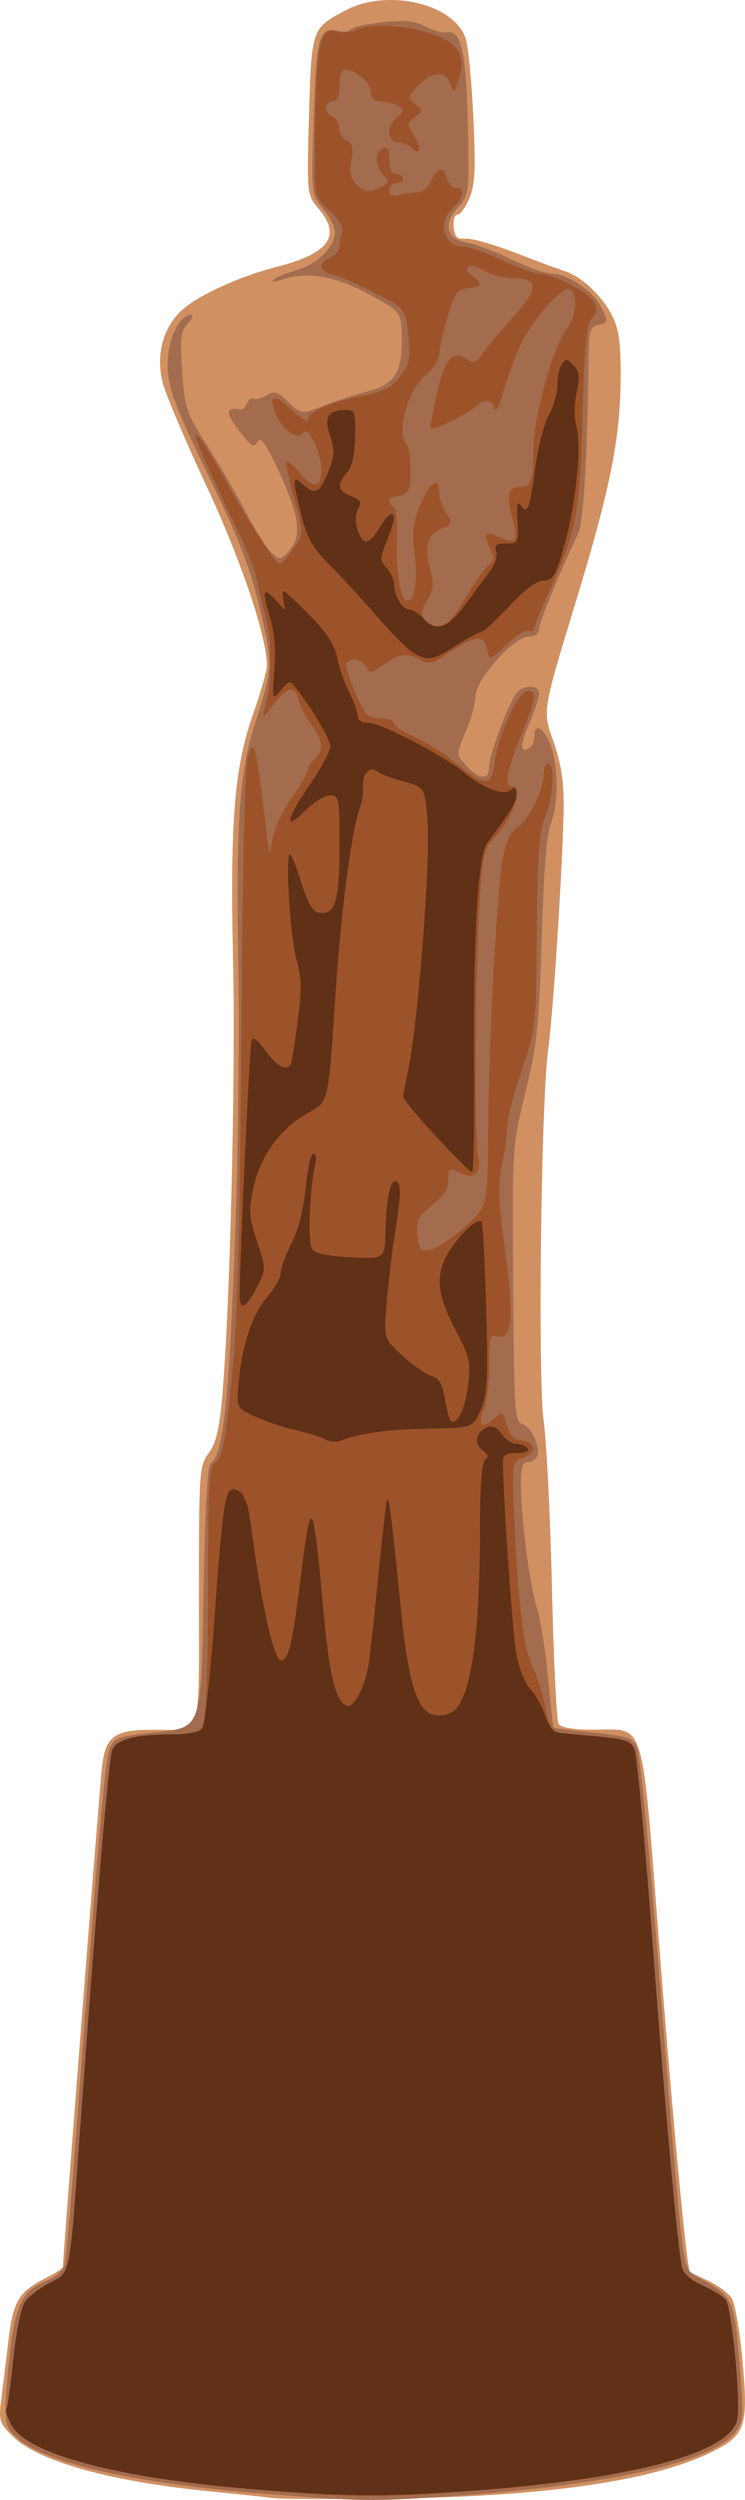
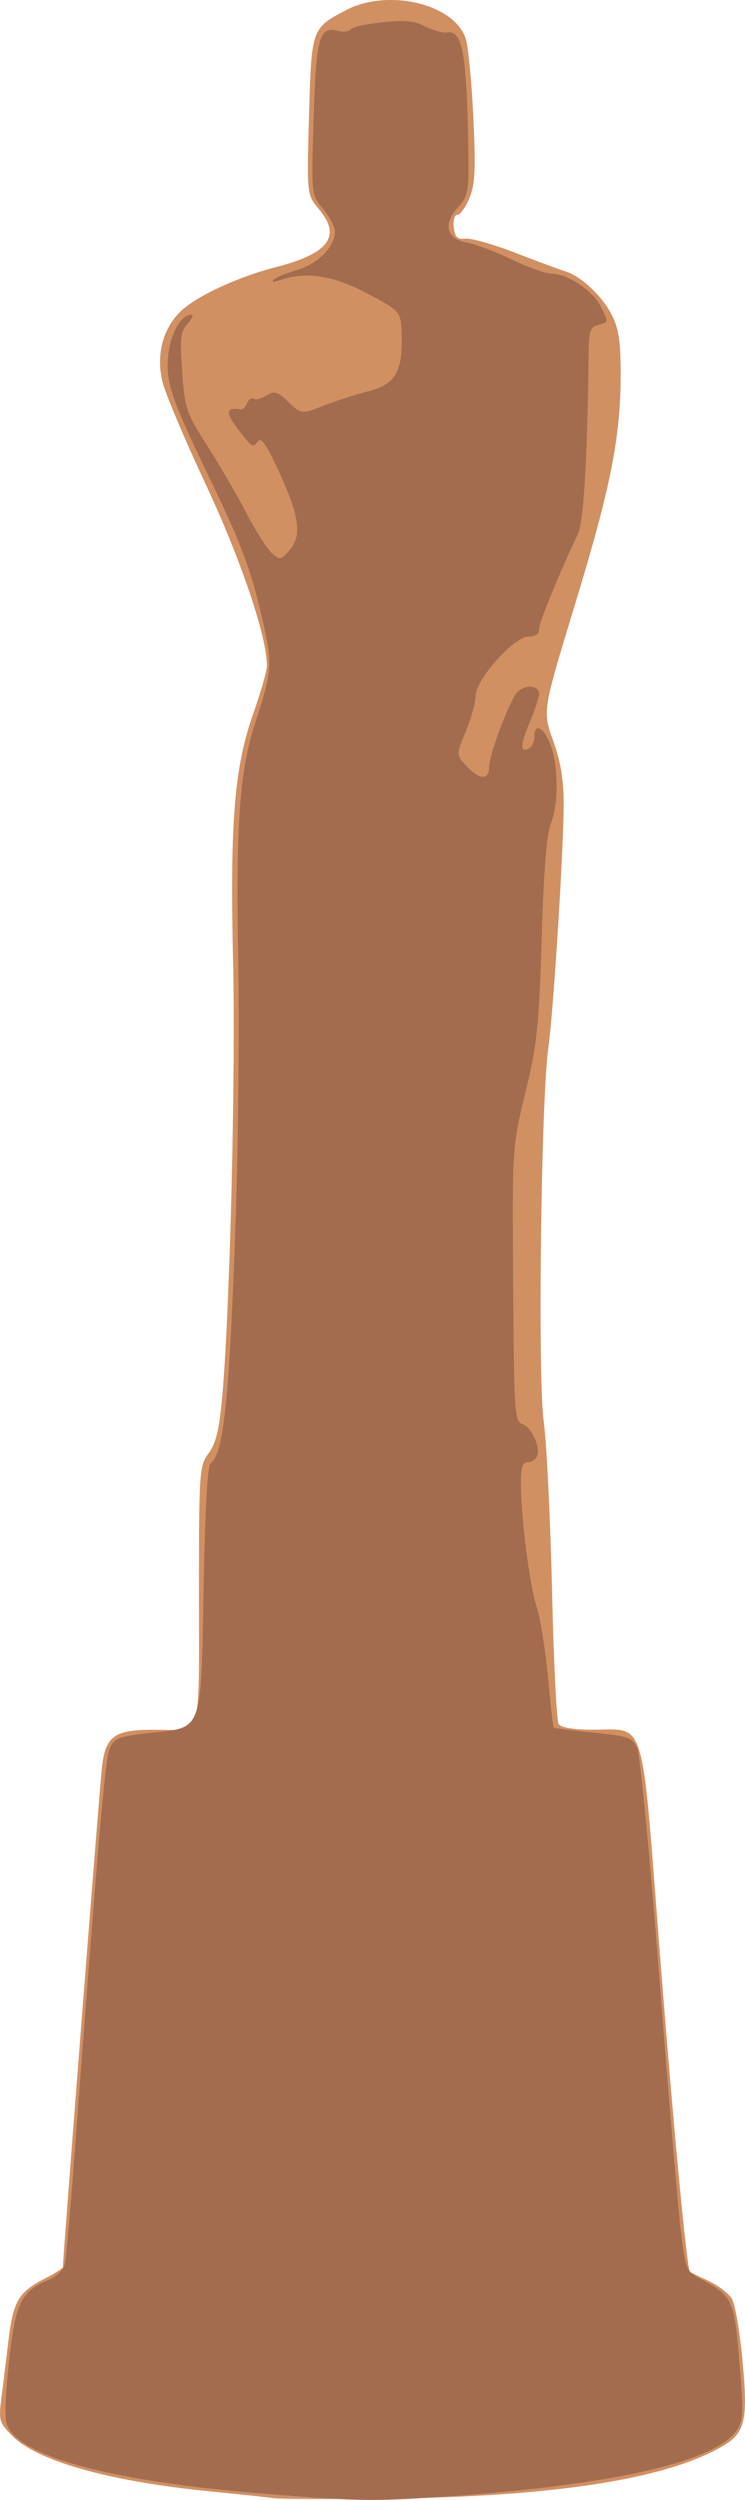
<svg xmlns="http://www.w3.org/2000/svg" width="43.466mm" height="145.834mm" viewBox="0 0 43.466 145.834" version="1.1" id="svg1" xml:space="preserve">
  <defs id="defs1" />
  <g id="g202913" transform="translate(-93.528,-68.019)">
    <path style="display:inline;fill:#d19062" d="m 109.501,213.749 c -0.437,-0.059 -2.103,-0.237 -3.704,-0.394 -5.832,-0.573 -10.069,-1.757 -11.538,-3.226 -0.772,-0.772 -0.815,-0.915 -0.656,-2.165 0.094,-0.736 0.283,-2.277 0.42,-3.426 0.275,-2.296 0.591,-2.822 2.183,-3.634 0.546,-0.279 0.992,-0.564 0.992,-0.634 0,-0.556 2.151,-28.09 2.279,-29.171 0.215,-1.819 0.715,-2.176 3.05,-2.176 2.853,0 2.609,0.736 2.609,-7.844 0,-7.273 0.019,-7.549 0.566,-8.289 0.434,-0.587 0.62,-1.372 0.796,-3.363 0.446,-5.041 0.781,-18.556 0.628,-25.351 -0.184,-8.158 0.074,-11.3 1.185,-14.45 0.43,-1.22 0.785,-2.46 0.788,-2.754 0.016,-1.671 -1.499,-6.175 -3.558,-10.577 -1.225,-2.619 -2.363,-5.31 -2.528,-5.979 -0.381,-1.543 -0.011,-3.056 0.999,-4.081 0.889,-0.901 3.35,-2.054 5.637,-2.64 3.053,-0.782 3.809,-1.799 2.497,-3.358 -0.718,-0.853 -0.718,-0.853 -0.589,-5.438 0.143,-5.117 0.147,-5.128 2.144,-6.181 2.472,-1.303 6.374,-0.367 7.005,1.679 0.146,0.474 0.344,2.537 0.44,4.586 0.143,3.041 0.1,3.904 -0.231,4.696 -0.223,0.534 -0.539,0.971 -0.701,0.971 -0.166,0 -0.259,0.318 -0.212,0.728 0.067,0.581 0.206,0.715 0.688,0.663 0.333,-0.036 1.642,0.337 2.91,0.828 1.268,0.491 2.574,0.975 2.902,1.075 0.925,0.282 2.152,1.431 2.722,2.549 0.404,0.792 0.517,1.554 0.516,3.472 -0.002,3.673 -0.577,6.568 -2.667,13.423 -1.891,6.203 -1.891,6.203 -1.272,7.938 0.444,1.244 0.618,2.296 0.614,3.719 -0.008,2.765 -0.598,12.106 -0.898,14.239 -0.421,2.987 -0.62,19.185 -0.267,21.744 0.17,1.237 0.388,5.642 0.483,9.79 0.095,4.147 0.269,7.689 0.387,7.871 0.137,0.211 0.866,0.331 2.021,0.331 3.089,0 2.797,-0.963 3.859,12.7 0.8,10.287 1.602,18.793 1.784,18.934 0.032,0.025 0.514,0.258 1.071,0.517 0.557,0.26 1.171,0.722 1.366,1.028 0.195,0.306 0.48,1.967 0.634,3.692 0.341,3.824 0.171,4.304 -1.884,5.304 -3.387,1.649 -9.622,2.552 -18.459,2.674 -3.42,0.047 -6.575,0.037 -7.011,-0.023 z" id="path202917" />
    <path style="display:inline;fill:#a36c4e" d="m 108.947,213.492 c -8.673,-0.701 -13.992,-2.08 -14.953,-3.876 -0.207,-0.388 -0.195,-1.408 0.044,-3.697 0.366,-3.496 0.707,-4.228 2.273,-4.882 0.529,-0.221 0.927,-0.602 1.004,-0.96 0.07,-0.327 0.306,-2.975 0.525,-5.885 1.479,-19.639 1.824,-23.621 2.097,-24.209 0.281,-0.605 0.519,-0.684 2.819,-0.926 2.512,-0.265 2.512,-0.265 2.644,-7.881 0.088,-5.094 0.228,-7.679 0.422,-7.805 0.753,-0.489 1.096,-3.814 1.452,-14.079 0.154,-4.438 0.223,-11.284 0.154,-15.214 -0.142,-8.062 0.069,-11.027 0.991,-13.891 1.032,-3.204 1.04,-3.417 0.272,-6.66 -0.535,-2.258 -1.183,-3.977 -2.624,-6.966 -2.596,-5.386 -2.879,-6.196 -2.725,-7.803 0.121,-1.263 0.754,-2.383 1.345,-2.383 0.146,0 0.05,0.237 -0.213,0.527 -0.412,0.455 -0.455,0.838 -0.317,2.8 0.152,2.147 0.232,2.385 1.453,4.301 0.711,1.116 1.738,2.882 2.282,3.925 0.544,1.043 1.215,2.101 1.491,2.351 0.478,0.432 0.529,0.424 1.044,-0.177 0.731,-0.852 0.574,-1.976 -0.643,-4.611 -0.746,-1.615 -1.029,-2.009 -1.225,-1.706 -0.214,0.331 -0.34,0.288 -0.79,-0.268 -1.133,-1.402 -1.176,-1.78 -0.182,-1.616 0.113,0.019 0.274,-0.145 0.358,-0.364 0.084,-0.219 0.254,-0.335 0.379,-0.258 0.124,0.077 0.465,-0.009 0.757,-0.192 0.46,-0.287 0.631,-0.236 1.281,0.387 0.75,0.719 0.75,0.719 2.059,0.206 0.72,-0.282 1.88,-0.656 2.579,-0.831 1.56,-0.391 2.013,-1.127 1.965,-3.191 -0.034,-1.461 -0.034,-1.461 -1.966,-2.496 -2.001,-1.071 -3.609,-1.327 -5.105,-0.81 -0.416,0.144 -0.563,0.136 -0.397,-0.022 0.146,-0.137 0.764,-0.392 1.375,-0.565 1.183,-0.336 2.197,-1.36 2.197,-2.219 0,-0.287 -0.311,-0.892 -0.692,-1.344 -0.692,-0.823 -0.692,-0.823 -0.551,-5.276 0.15,-4.761 0.32,-5.379 1.406,-5.107 0.329,0.083 0.664,0.045 0.744,-0.084 0.08,-0.129 0.91,-0.316 1.845,-0.416 1.317,-0.141 1.886,-0.086 2.524,0.243 0.453,0.234 1.022,0.391 1.265,0.349 0.941,-0.162 1.19,1.392 1.249,7.774 0.014,1.498 -0.077,1.864 -0.601,2.422 -0.903,0.961 -0.695,1.847 0.485,2.056 0.509,0.09 1.7,0.538 2.646,0.996 0.946,0.457 2.003,0.831 2.35,0.831 0.888,2.94e-4 2.354,0.971 2.816,1.865 0.494,0.956 0.494,0.957 -0.139,1.123 -0.45,0.118 -0.532,0.369 -0.547,1.685 -0.073,6.25 -0.289,9.816 -0.637,10.542 -1.047,2.183 -2.255,5.142 -2.255,5.523 0,0.275 -0.224,0.43 -0.623,0.43 -0.845,0 -3.079,2.516 -3.08,3.47 -5.7e-4,0.381 -0.257,1.307 -0.569,2.059 -0.568,1.366 -0.568,1.366 0.046,2.02 0.77,0.82 1.315,0.837 1.315,0.042 0,-0.688 1.144,-3.749 1.612,-4.313 0.414,-0.499 1.299,-0.467 1.299,0.046 0,0.228 -0.254,1.005 -0.565,1.728 -0.553,1.285 -0.547,1.79 0.018,1.441 0.155,-0.096 0.282,-0.415 0.282,-0.71 0,-0.805 0.581,-0.45 0.954,0.583 0.446,1.233 0.448,3.429 0.006,4.516 -0.247,0.606 -0.42,2.757 -0.541,6.713 -0.157,5.157 -0.265,6.183 -0.948,8.996 -0.771,3.175 -0.771,3.175 -0.716,11.181 0.051,7.462 0.087,8.017 0.533,8.159 0.535,0.17 1.071,1.332 0.864,1.872 -0.074,0.193 -0.317,0.351 -0.54,0.351 -0.307,0 -0.405,0.304 -0.403,1.257 0.003,2.002 0.504,5.913 0.923,7.21 0.212,0.655 0.505,2.489 0.653,4.076 0.148,1.587 0.299,2.913 0.337,2.947 0.038,0.034 1.08,0.164 2.315,0.289 2.032,0.206 2.275,0.291 2.552,0.889 0.168,0.364 0.74,6.257 1.272,13.097 0.532,6.839 1.098,13.553 1.258,14.918 0.277,2.358 0.331,2.504 1.082,2.91 1.98,1.072 2.038,1.193 2.352,4.852 0.253,2.948 0.237,3.445 -0.13,4.005 -1.198,1.829 -7.058,3.19 -16.635,3.865 -4.594,0.324 -5.379,0.314 -10.955,-0.137 z" id="path202916" />
-     <path style="display:inline;fill:#9d532a" d="m 108.098,213.213 c -7.824,-0.656 -13.04,-2.062 -13.914,-3.752 -0.223,-0.431 -0.351,-0.837 -0.285,-0.903 0.066,-0.066 0.247,-1.361 0.401,-2.878 0.155,-1.517 0.455,-3.024 0.667,-3.35 0.212,-0.326 0.855,-0.831 1.428,-1.124 1.252,-0.639 1.18,-0.312 1.734,-7.942 1.06,-14.618 1.74,-22.669 1.959,-23.179 0.265,-0.62 1.372,-0.891 3.665,-0.895 1.253,-0.003 1.422,-0.072 1.654,-0.682 0.144,-0.38 0.258,-3.81 0.258,-7.792 0,-5.702 0.071,-7.155 0.358,-7.325 0.452,-0.267 0.643,-1.134 0.978,-4.445 0.406,-4.015 0.524,-8.299 0.625,-22.754 0.055,-7.808 0.2,-13.554 0.356,-14.023 0.384,-1.157 0.496,-0.713 1.093,4.366 0.171,1.455 0.171,1.455 0.359,0.385 0.103,-0.589 0.607,-1.66 1.12,-2.38 0.512,-0.721 0.932,-1.445 0.932,-1.61 0,-0.165 0.179,-0.447 0.397,-0.629 0.55,-0.456 0.496,-1.126 -0.157,-1.956 -0.305,-0.387 -0.641,-1.028 -0.747,-1.425 -0.257,-0.962 -0.652,-0.908 -1.5,0.206 -0.607,0.797 -0.679,0.834 -0.516,0.265 0.437,-1.525 0.462,-3.79 0.059,-5.38 -0.227,-0.898 -0.487,-1.989 -0.576,-2.426 -0.09,-0.437 -0.63,-1.758 -1.201,-2.937 -0.571,-1.179 -1.4,-2.965 -1.842,-3.969 -0.981,-2.227 -0.313,-1.49 1.345,1.482 1.329,2.383 2.887,4.763 3.117,4.761 0.091,-0.001 0.443,-0.408 0.781,-0.905 0.615,-0.903 0.615,-0.903 0.046,-2.932 -0.313,-1.116 -0.515,-2.083 -0.45,-2.149 0.066,-0.066 0.431,0.25 0.812,0.702 0.782,0.93 1.226,0.841 1.226,-0.246 0,-0.972 -0.791,-2.574 -1.058,-2.142 -0.304,0.492 -1.19,-0.098 -1.587,-1.056 -0.489,-1.181 -0.125,-1.284 0.929,-0.262 0.507,0.492 0.922,0.754 0.922,0.584 0,-0.463 1.258,-1.026 3.106,-1.389 1.339,-0.263 1.763,-0.479 2.283,-1.161 0.567,-0.744 0.62,-1.01 0.469,-2.393 -0.169,-1.556 -0.169,-1.556 -1.889,-2.44 -0.946,-0.487 -2.048,-0.973 -2.449,-1.08 -0.893,-0.239 -0.987,-0.637 -0.233,-0.985 0.311,-0.144 0.565,-0.461 0.565,-0.706 0,-0.245 0.067,-0.62 0.149,-0.834 0.089,-0.232 -0.204,-0.719 -0.728,-1.208 -0.859,-0.803 -0.877,-0.863 -0.862,-3.006 0.046,-6.713 0.221,-7.728 1.289,-7.46 0.358,0.09 0.804,0.068 0.992,-0.048 0.694,-0.429 2.913,-0.358 4.401,0.142 1.746,0.586 2.173,1.265 1.705,2.711 -0.266,0.822 -0.297,0.841 -0.472,0.285 -0.253,-0.804 -1.101,-0.762 -1.894,0.094 -0.607,0.655 -0.615,0.707 -0.163,1.058 0.457,0.355 0.456,0.385 -0.024,0.756 -0.477,0.369 -0.479,0.419 -0.045,1.081 0.481,0.734 0.357,1.228 -0.174,0.697 -0.172,-0.172 -0.527,-0.313 -0.789,-0.313 -0.625,0 -0.634,-1.011 -0.013,-1.487 0.405,-0.31 0.413,-0.388 0.066,-0.62 -0.218,-0.146 -0.665,-0.267 -0.992,-0.27 -0.412,-0.003 -0.595,-0.163 -0.595,-0.518 0,-0.529 -0.915,-1.338 -1.514,-1.338 -0.21,0 -0.338,0.351 -0.338,0.926 0,0.647 -0.12,0.926 -0.397,0.926 -0.218,0 -0.397,0.166 -0.397,0.369 0,0.203 0.179,0.437 0.397,0.521 0.218,0.084 0.397,0.398 0.397,0.698 0,0.3 0.191,0.619 0.424,0.709 0.327,0.125 0.388,0.389 0.268,1.144 -0.124,0.774 -0.045,1.082 0.37,1.458 0.445,0.402 0.636,0.428 1.22,0.161 0.66,-0.301 0.672,-0.339 0.24,-0.816 -0.495,-0.548 -0.466,-1.358 0.057,-1.532 0.217,-0.072 0.331,0.171 0.331,0.706 0,0.549 0.13,0.816 0.397,0.816 0.218,0 0.397,0.119 0.397,0.265 0,0.146 -0.179,0.265 -0.397,0.265 -0.218,0 -0.397,0.192 -0.397,0.428 0,0.314 0.158,0.385 0.595,0.268 0.327,-0.088 0.806,-0.161 1.064,-0.163 0.258,-0.002 0.604,-0.301 0.77,-0.665 0.363,-0.798 0.745,-0.852 0.934,-0.132 0.076,0.291 0.303,0.529 0.504,0.529 0.535,0 0.447,0.638 -0.163,1.191 -0.941,0.852 -0.539,2.249 0.648,2.249 0.298,1.15e-4 1.297,0.357 2.22,0.794 0.923,0.436 1.922,0.794 2.22,0.794 0.785,0 2.847,1.089 3.157,1.667 0.193,0.361 0.157,0.612 -0.138,0.937 -0.32,0.353 -0.431,1.519 -0.543,5.711 -0.153,5.677 -0.359,6.733 -2.04,10.422 -0.419,0.92 -0.762,1.793 -0.762,1.94 0,0.147 -0.149,0.213 -0.331,0.146 -0.182,-0.067 -0.771,0.298 -1.308,0.811 -0.977,0.933 -0.977,0.933 -1.155,0.224 -0.208,-0.83 -0.676,-0.765 -2.318,0.321 -0.845,0.559 -1.103,0.62 -1.521,0.359 -0.725,-0.453 -1.248,-0.391 -2.156,0.256 -0.729,0.519 -0.823,0.531 -1.046,0.132 -0.264,-0.473 -0.891,-0.585 -1.127,-0.202 -0.08,0.13 0.149,0.904 0.51,1.72 0.587,1.328 0.74,1.484 1.453,1.484 0.438,0 0.797,0.126 0.797,0.279 0,0.154 0.566,0.529 1.257,0.835 0.691,0.305 1.8,1.013 2.464,1.573 1.598,1.346 1.997,1.321 2.161,-0.135 0.172,-1.522 1.378,-4.139 1.909,-4.139 0.578,0 0.52,0.39 -0.383,2.607 -0.819,2.009 -0.987,2.949 -0.528,2.949 0.726,0 0.129,1.757 -1.011,2.98 -0.626,0.671 -0.698,0.994 -0.88,3.969 -0.253,4.126 -0.298,13.556 -0.07,14.677 0.202,0.994 -0.293,1.357 -1.193,0.875 -0.496,-0.265 -0.55,-0.222 -0.55,0.443 -1e-5,0.527 -0.268,0.95 -0.941,1.487 -0.814,0.649 -0.93,0.881 -0.86,1.72 0.07,0.838 0.164,0.96 0.695,0.903 0.338,-0.036 1.24,-0.618 2.006,-1.293 1.391,-1.227 1.391,-1.227 1.422,-5.754 0.037,-5.375 0.512,-14.041 0.872,-15.911 0.16,-0.832 0.449,-1.45 0.773,-1.652 0.661,-0.412 1.588,-2.22 1.588,-3.094 0,-0.37 0.119,-0.672 0.265,-0.672 0.42,0 0.307,2.037 -0.172,3.117 -0.356,0.802 -0.446,2.037 -0.486,6.672 -0.049,5.635 -0.057,5.711 -0.886,8.128 -0.46,1.342 -0.837,2.781 -0.837,3.197 0,0.417 -0.136,1.434 -0.302,2.26 -0.246,1.227 -0.216,2.129 0.167,4.913 0.534,3.885 0.42,5.338 -0.401,5.124 -0.483,-0.126 -0.522,0.002 -0.522,1.734 0,1.029 -0.138,2.174 -0.308,2.546 -0.397,0.872 -0.106,1.154 0.565,0.547 0.565,-0.511 0.508,-0.559 0.917,0.767 0.064,0.207 0.382,0.415 0.707,0.463 0.853,0.125 0.922,0.701 0.12,1.006 -0.687,0.261 -0.687,0.261 -0.535,3.64 0.22,4.861 0.564,7.605 1.078,8.597 0.247,0.477 0.579,1.522 0.738,2.322 0.228,1.15 0.4,1.466 0.818,1.507 0.291,0.029 1.34,0.128 2.331,0.221 1.507,0.142 1.842,0.263 2.048,0.742 0.135,0.315 0.604,5.335 1.041,11.156 0.742,9.878 1.459,17.788 1.729,19.073 0.07,0.332 0.542,0.744 1.181,1.033 0.586,0.264 1.197,0.639 1.358,0.833 0.37,0.446 0.908,6.094 0.671,7.041 -0.495,1.973 -6.317,3.478 -16.097,4.16 -4.782,0.334 -6.824,0.308 -12.334,-0.153 z m 12.526,-110.225 c 0.529,-0.903 1.155,-1.783 1.391,-1.955 0.365,-0.267 0.379,-0.423 0.099,-1.038 -0.412,-0.904 -0.299,-1.025 0.583,-0.623 0.947,0.431 1.09,0.188 0.703,-1.195 -0.363,-1.298 -0.23,-1.748 0.519,-1.748 0.591,0 0.731,-0.446 0.745,-2.381 0.013,-1.753 1.162,-5.864 1.901,-6.804 0.586,-0.745 0.708,-2.052 0.218,-2.354 -0.396,-0.245 -2.037,1.574 -2.815,3.12 -0.316,0.629 -0.777,1.857 -1.023,2.73 -0.246,0.873 -0.493,1.379 -0.549,1.124 -0.109,-0.5 -0.598,-0.609 -1.002,-0.223 -0.566,0.541 -2.765,1.608 -2.765,1.342 0,-0.158 0.19,-1.122 0.422,-2.143 0.442,-1.945 0.863,-2.401 1.72,-1.866 0.406,0.253 0.562,0.19 0.957,-0.39 0.26,-0.381 1.052,-1.328 1.761,-2.105 1.486,-1.63 1.491,-2.222 0.018,-2.222 -0.528,0 -1.302,-0.202 -1.72,-0.449 -0.839,-0.496 -1.447,-0.237 -0.71,0.301 0.637,0.466 0.581,0.628 -0.251,0.725 -0.622,0.073 -0.774,0.287 -1.187,1.671 -0.261,0.873 -0.475,1.847 -0.477,2.164 -0.002,0.317 -0.344,0.853 -0.76,1.191 -1.059,0.86 -1.797,3.397 -1.169,4.024 0.232,0.232 0.342,1.97 0.166,2.61 -0.07,0.255 -0.358,0.463 -0.639,0.463 -0.539,0 -0.689,0.388 -0.254,0.657 0.142,0.087 0.224,0.958 0.183,1.934 -0.077,1.852 0.211,3.495 0.612,3.495 0.427,0 0.592,-1.097 0.415,-2.752 -0.141,-1.321 -0.073,-1.87 0.36,-2.88 0.57,-1.33 1.083,-1.636 1.083,-0.645 0,0.331 0.185,0.867 0.411,1.19 0.387,0.553 0.372,0.605 -0.26,0.893 -0.865,0.394 -1.042,1 -0.683,2.335 0.242,0.9 0.215,1.203 -0.165,1.848 -0.378,0.639 -0.397,0.842 -0.112,1.185 0.666,0.802 1.279,0.471 2.274,-1.227 z" id="path202915" />
-     <path style="display:inline;fill:#603017" d="m 108.098,213.213 c -7.824,-0.656 -13.04,-2.062 -13.914,-3.752 -0.223,-0.431 -0.351,-0.837 -0.285,-0.903 0.066,-0.066 0.247,-1.361 0.401,-2.878 0.155,-1.517 0.455,-3.024 0.667,-3.35 0.212,-0.326 0.855,-0.831 1.428,-1.124 1.252,-0.639 1.18,-0.312 1.734,-7.942 1.06,-14.618 1.74,-22.669 1.959,-23.179 0.264,-0.617 1.371,-0.891 3.626,-0.895 0.766,-0.002 1.471,-0.147 1.619,-0.334 0.144,-0.182 0.453,-2.95 0.686,-6.152 0.491,-6.748 0.639,-7.805 1.097,-7.805 0.549,0 0.852,0.582 1.036,1.984 0.628,4.803 1.385,8.146 1.811,8.004 0.441,-0.147 0.626,-0.983 1.157,-5.22 0.562,-4.482 0.674,-4.291 1.261,2.155 0.363,3.99 0.732,5.489 1.404,5.707 0.384,0.125 1.012,-1.055 1.23,-2.312 0.088,-0.509 0.352,-2.891 0.587,-5.292 0.235,-2.401 0.467,-4.406 0.517,-4.456 0.112,-0.112 0.265,1.114 0.778,6.227 0.547,5.458 1.156,6.818 2.816,6.291 1.213,-0.385 1.808,-3.946 1.821,-10.891 0.005,-2.54 0.105,-3.816 0.311,-3.943 0.212,-0.131 0.162,-0.293 -0.165,-0.532 -0.536,-0.392 -0.382,-1.086 0.299,-1.348 0.298,-0.114 0.579,0.021 0.832,0.403 0.21,0.317 0.599,0.576 0.863,0.576 0.265,0 0.555,0.119 0.645,0.265 0.095,0.154 -0.174,0.265 -0.646,0.265 -0.597,0 -0.808,0.122 -0.803,0.463 0.036,2.648 0.577,10.296 0.806,11.399 0.162,0.778 0.526,1.647 0.809,1.93 0.284,0.284 0.66,0.958 0.836,1.498 0.216,0.66 0.494,0.999 0.85,1.034 0.291,0.029 1.34,0.128 2.331,0.221 1.507,0.142 1.842,0.263 2.048,0.742 0.135,0.315 0.604,5.335 1.041,11.156 0.742,9.878 1.459,17.788 1.729,19.073 0.07,0.332 0.542,0.744 1.181,1.033 0.586,0.264 1.197,0.639 1.358,0.833 0.37,0.446 0.908,6.094 0.671,7.041 -0.495,1.973 -6.317,3.478 -16.097,4.16 -4.782,0.334 -6.824,0.308 -12.334,-0.153 z m 4.422,-61.22 c -0.231,-0.136 -0.99,-0.375 -1.687,-0.531 -0.697,-0.156 -1.77,-0.513 -2.386,-0.794 -1.119,-0.51 -1.119,-0.51 -1.004,-1.91 0.18,-2.182 0.808,-4.092 1.668,-5.071 0.433,-0.493 0.787,-1.118 0.788,-1.39 6.1e-4,-0.272 0.288,-1.06 0.639,-1.751 0.407,-0.802 0.705,-1.975 0.824,-3.241 0.102,-1.091 0.304,-1.984 0.448,-1.984 0.144,0 0.196,0.268 0.116,0.595 -0.323,1.311 -0.456,4.58 -0.202,4.955 0.183,0.27 0.885,0.422 2.263,0.492 1.998,0.101 1.998,0.101 2.029,-1.449 0.04,-1.958 0.289,-3.142 0.63,-2.99 0.305,0.135 0.285,0.717 -0.113,3.292 -0.157,1.019 -0.36,2.762 -0.45,3.874 -0.163,2.022 -0.163,2.022 0.961,3.043 0.618,0.561 1.374,1.085 1.68,1.164 0.414,0.106 0.607,0.438 0.753,1.293 0.108,0.633 0.262,1.216 0.343,1.297 0.348,0.348 0.875,-0.732 1.025,-2.101 0.148,-1.349 0.078,-1.644 -0.761,-3.227 -1.146,-2.16 -1.193,-3.344 -0.188,-4.788 0.718,-1.031 1.513,-1.704 1.739,-1.472 0.066,0.068 0.181,2.332 0.256,5.032 0.118,4.267 0.076,5.045 -0.321,5.944 -0.456,1.034 -0.456,1.034 -3.087,1.084 -2.364,0.045 -4,0.275 -5.144,0.725 -0.218,0.086 -0.586,0.045 -0.817,-0.091 z m -5.004,-8.388 c -0.002,-2.067 0.573,-14.553 0.685,-14.881 0.089,-0.262 0.344,-0.078 0.823,0.595 0.698,0.982 1.341,1.256 1.511,0.644 0.051,-0.182 0.22,-1.309 0.377,-2.504 0.227,-1.731 0.211,-2.431 -0.081,-3.44 -0.366,-1.267 -0.672,-6.162 -0.385,-6.161 0.084,8e-5 0.381,0.744 0.661,1.653 0.367,1.191 0.652,1.68 1.021,1.749 0.946,0.177 1.208,-0.659 1.208,-3.849 0,-2.863 -0.024,-2.992 -0.556,-2.992 -0.306,0 -0.96,0.405 -1.455,0.9 -1.26,1.26 -1.12,0.514 0.291,-1.547 0.655,-0.957 1.188,-1.946 1.186,-2.2 -0.004,-0.42 -0.95,-2.042 -1.964,-3.371 -0.401,-0.526 -0.407,-0.525 -0.923,0.078 -0.519,0.607 -0.519,0.607 -0.38,-1.191 0.094,-1.225 0.009,-2.215 -0.269,-3.108 -0.48,-1.542 -0.382,-1.777 0.38,-0.91 0.556,0.633 0.556,0.633 0.428,0.037 -0.07,-0.327 -0.066,-0.595 0.009,-0.595 0.075,0 0.761,0.635 1.525,1.411 0.997,1.013 1.443,1.7 1.581,2.435 0.106,0.563 0.42,1.471 0.699,2.018 0.279,0.547 0.507,1.177 0.507,1.401 0,0.26 0.243,0.407 0.671,0.407 0.667,0 4.535,2.026 5.547,2.904 0.984,0.855 2.293,1.358 2.685,1.032 0.279,-0.232 0.357,-0.183 0.357,0.226 0,0.467 -0.269,0.918 -1.711,2.87 -0.537,0.726 -0.815,5.591 -0.76,13.275 0.023,3.238 -0.028,5.887 -0.113,5.887 -0.263,0 -4.024,-4.084 -4.02,-4.366 0.002,-0.146 0.112,-0.741 0.244,-1.323 0.612,-2.687 1.384,-12.596 1.165,-14.953 -0.167,-1.799 -0.167,-1.799 -1.388,-2.129 -0.672,-0.182 -1.379,-0.453 -1.572,-0.603 -0.427,-0.332 -0.864,0.221 -0.802,1.016 0.023,0.291 -0.028,0.708 -0.112,0.926 -0.534,1.385 -1.145,5.969 -1.498,11.245 -0.422,6.304 -0.367,6.08 -1.666,6.798 -1.536,0.85 -2.741,2.528 -3.118,4.343 -0.273,1.314 -0.246,1.69 0.219,3.109 0.521,1.589 0.521,1.63 0.03,2.594 -0.659,1.291 -1.036,1.498 -1.037,0.568 z M 117.662,106.113 c -0.314,-0.174 -1.286,-1.145 -2.161,-2.157 -0.875,-1.012 -2.127,-2.376 -2.782,-3.031 -0.961,-0.96 -1.272,-1.514 -1.609,-2.866 -0.532,-2.134 -0.524,-2.34 0.066,-1.806 0.734,0.664 1.005,0.541 1.494,-0.681 0.384,-0.958 0.4,-1.265 0.112,-2.137 -0.369,-1.118 -0.128,-1.494 0.962,-1.502 0.485,-0.004 0.534,0.151 0.503,1.585 -0.024,1.066 -0.179,1.748 -0.472,2.071 -0.613,0.677 -0.545,1.074 0.235,1.371 0.564,0.214 0.628,0.339 0.397,0.77 -0.31,0.58 0.051,1.872 0.524,1.872 0.156,0 0.486,-0.356 0.734,-0.792 0.446,-0.784 0.848,-1.038 0.848,-0.536 0,0.143 -0.193,0.742 -0.429,1.332 -0.396,0.99 -0.396,1.11 0,1.548 0.236,0.261 0.429,0.681 0.429,0.934 0,0.667 0.492,1.483 0.894,1.483 0.191,0 0.567,0.243 0.836,0.541 0.712,0.786 1.438,0.544 2.417,-0.805 0.475,-0.655 1.114,-1.517 1.419,-1.916 0.32,-0.417 0.491,-0.928 0.405,-1.201 -0.121,-0.38 -0.005,-0.473 0.577,-0.465 0.708,0.01 0.726,-0.026 0.654,-1.312 -0.052,-0.929 0.003,-1.207 0.184,-0.934 0.397,0.6 0.528,0.273 0.85,-2.131 0.164,-1.225 0.521,-2.62 0.793,-3.102 0.272,-0.481 0.497,-1.255 0.499,-1.72 0.002,-0.465 0.117,-1.023 0.255,-1.242 0.221,-0.349 0.303,-0.345 0.685,0.037 0.355,0.355 0.389,0.644 0.189,1.587 -0.141,0.661 -0.149,1.492 -0.019,1.947 0.324,1.134 -0.006,4.467 -0.684,6.906 -0.516,1.857 -0.652,2.093 -1.225,2.123 -0.417,0.021 -1.132,0.557 -2.03,1.521 -0.762,0.819 -1.486,1.489 -1.61,1.489 -0.123,0 -0.787,0.357 -1.476,0.794 -1.358,0.861 -1.604,0.904 -2.465,0.425 z" id="path202914" />
    <path style="display:none;fill:#160d0a" d="m 108.707,213.073 c -7.868,-0.61 -13.448,-2.045 -14.29,-3.674 -0.205,-0.397 -0.331,-0.767 -0.279,-0.822 0.052,-0.055 0.231,-1.384 0.399,-2.954 0.167,-1.57 0.367,-3.017 0.443,-3.215 0.076,-0.198 0.693,-0.646 1.371,-0.995 1.528,-0.786 1.446,-0.395 2.165,-10.266 0.602,-8.26 1.222,-16.246 1.495,-19.27 0.201,-2.231 0.428,-2.426 2.812,-2.426 1.236,0 1.311,0.033 0.843,0.376 -0.505,0.37 -0.504,0.385 0.065,0.992 1.148,1.223 1.503,6.416 0.612,8.951 -0.732,2.08 -0.696,4.01 0.091,4.924 1.354,1.574 1.938,0.454 3.327,-6.367 0.585,-2.875 1.276,-5.661 1.535,-6.192 0.425,-0.87 0.638,-1.004 2.172,-1.37 0.935,-0.223 1.749,-0.55 1.808,-0.728 0.131,-0.394 0.429,-0.352 -4.011,-0.553 -3.678,-0.166 -3.678,-0.166 -2.953,-1.026 0.871,-1.034 1.191,-1.062 2.217,-0.198 1.022,0.86 1.869,0.842 2.583,-0.054 0.571,-0.716 0.571,-0.716 1.007,0.128 0.836,1.616 2.761,1.488 3.448,-0.23 0.363,-0.908 0.499,-1.033 0.823,-0.764 0.214,0.177 0.389,0.487 0.389,0.687 0,0.844 1.021,1.423 2.507,1.423 1.633,0 1.944,-0.284 2.539,-2.315 0.181,-0.618 0.415,-1.124 0.519,-1.124 0.104,0 0.413,0.625 0.686,1.389 0.423,1.185 0.628,1.428 1.398,1.654 0.888,0.26 0.874,0.269 -0.871,0.529 -3.003,0.448 -2.123,1.101 1.557,1.155 2.202,0.032 2.926,-0.283 2.117,-0.922 -0.494,-0.391 -0.421,-0.411 1.128,-0.309 0.912,0.06 1.767,0.221 1.901,0.357 0.134,0.136 0.672,5.741 1.195,12.455 0.524,6.714 1.127,13.615 1.34,15.336 0.213,1.721 0.388,3.157 0.388,3.192 0,0.035 0.526,0.296 1.168,0.58 0.642,0.284 1.288,0.74 1.434,1.013 0.335,0.626 0.7,5.891 0.472,6.801 -0.691,2.755 -15.272,4.782 -27.547,3.829 z" id="path202913" />
  </g>
</svg>